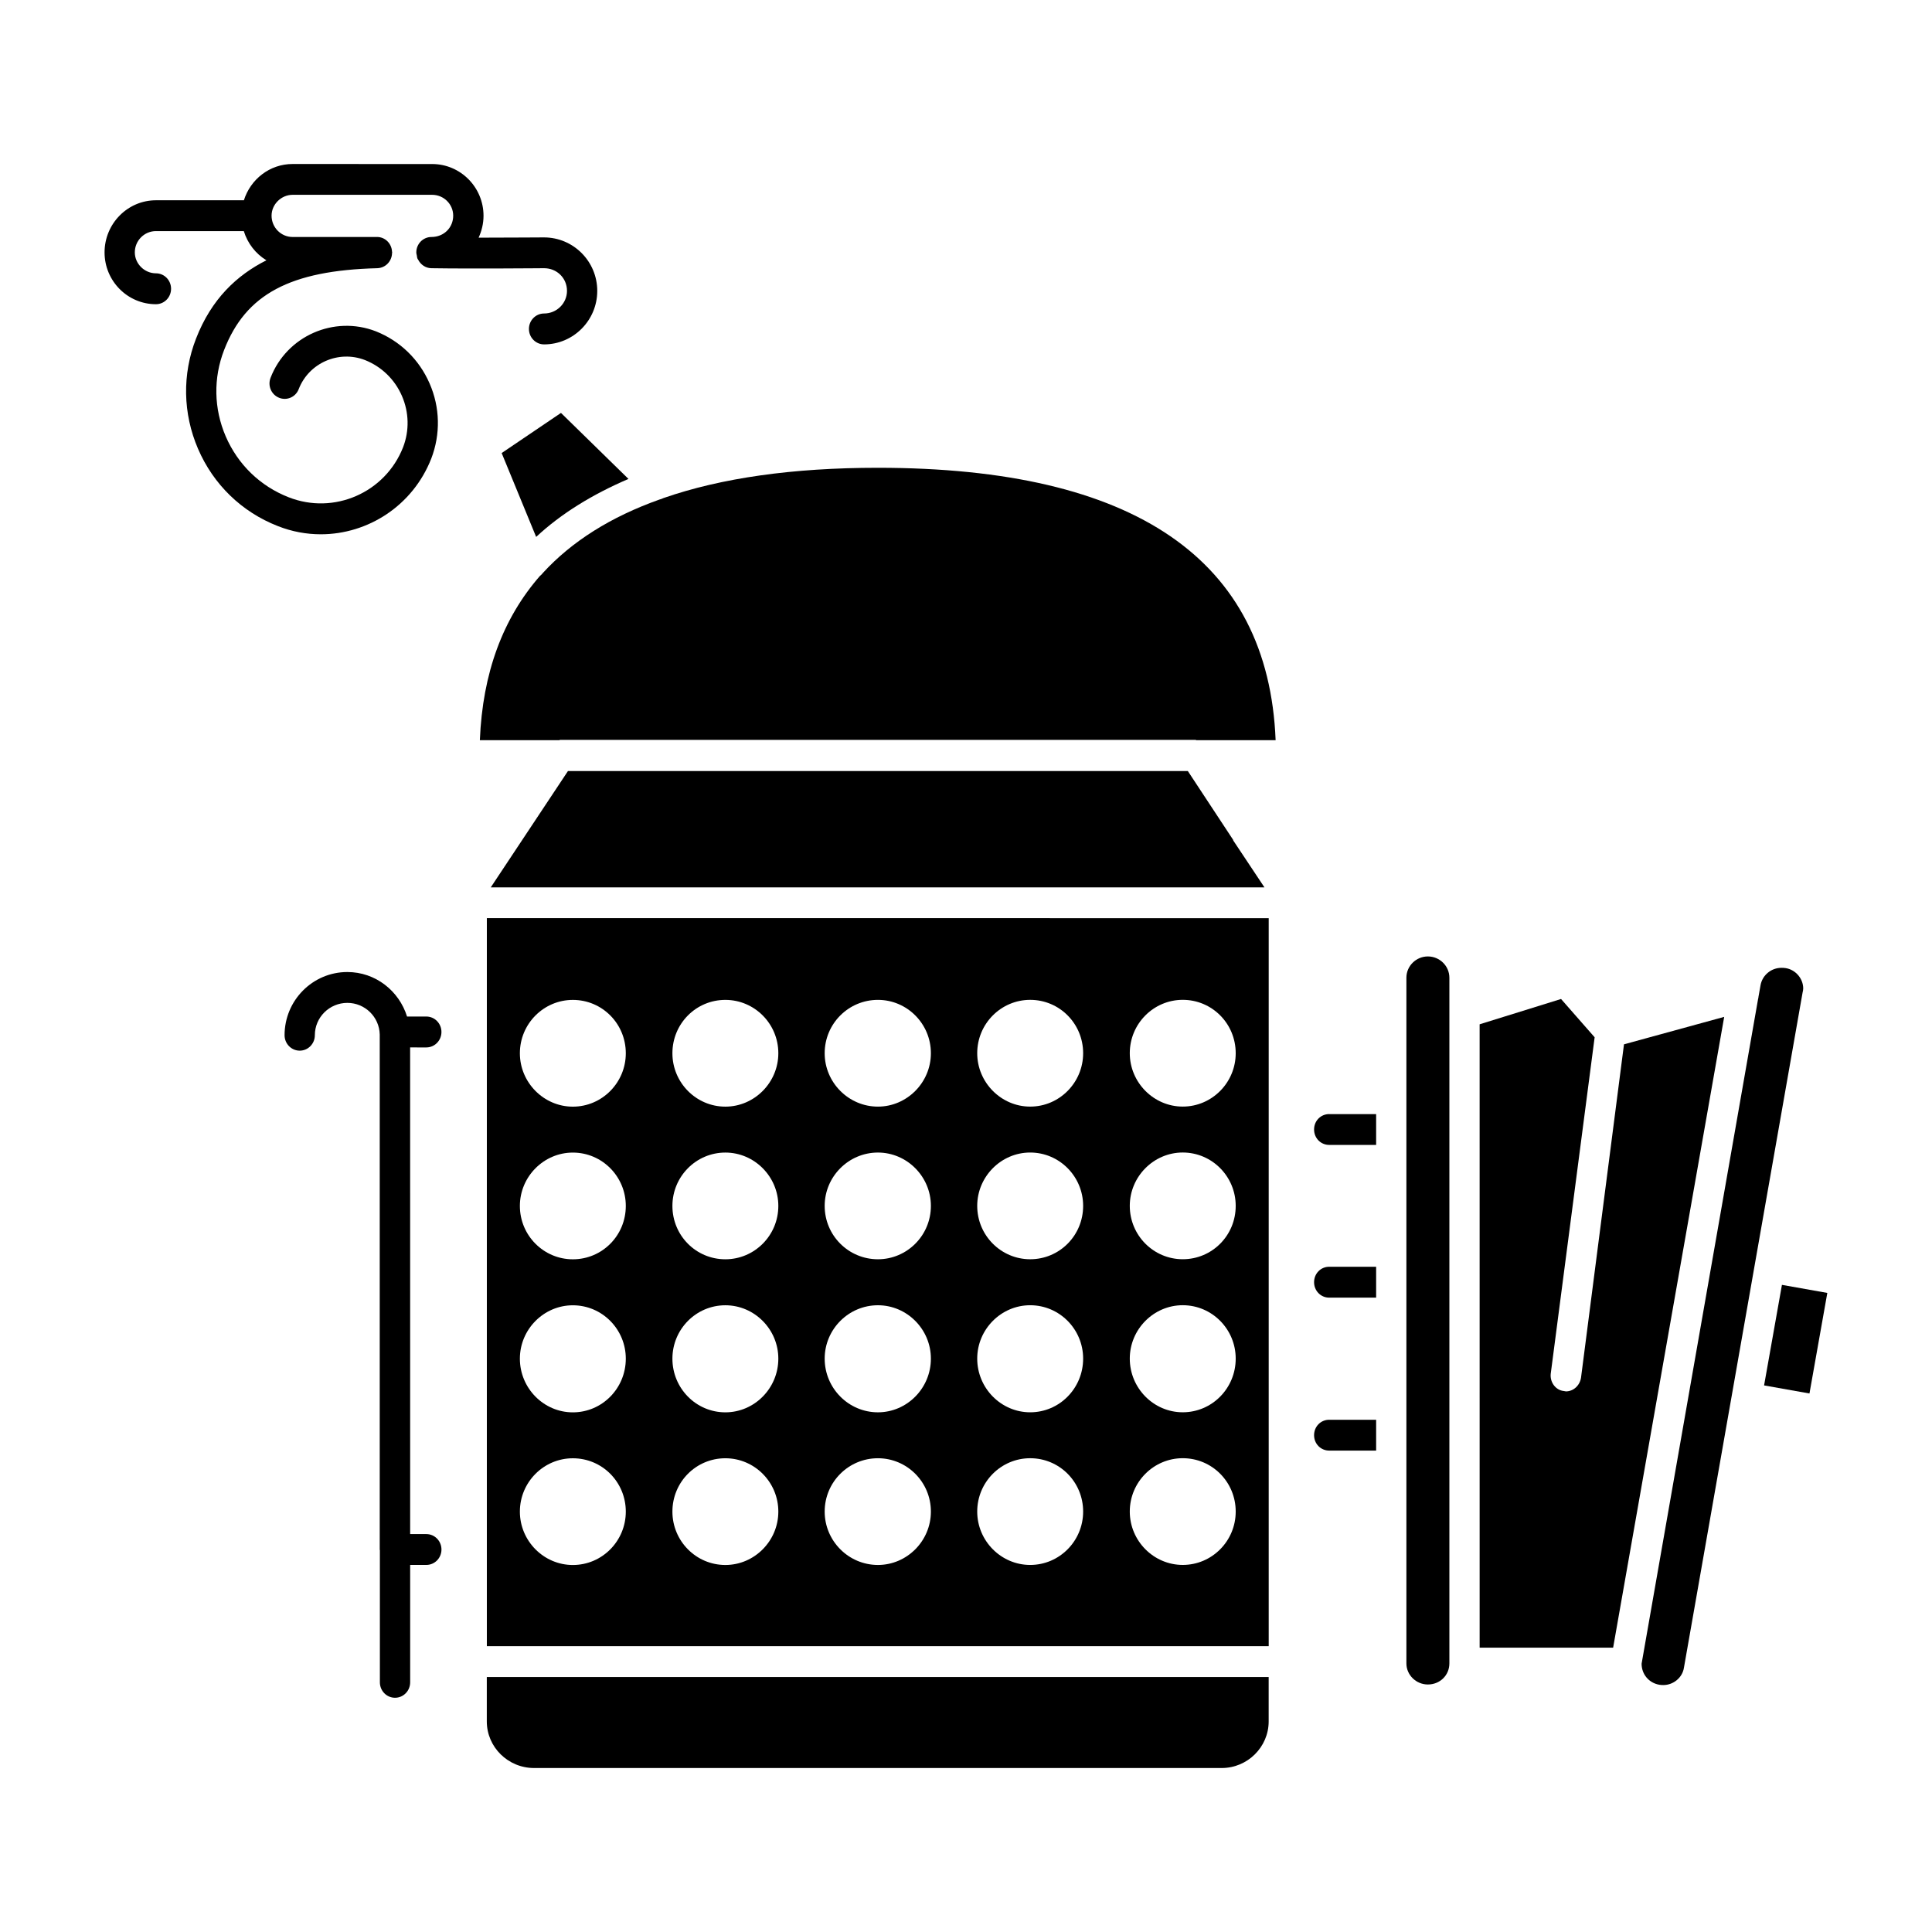
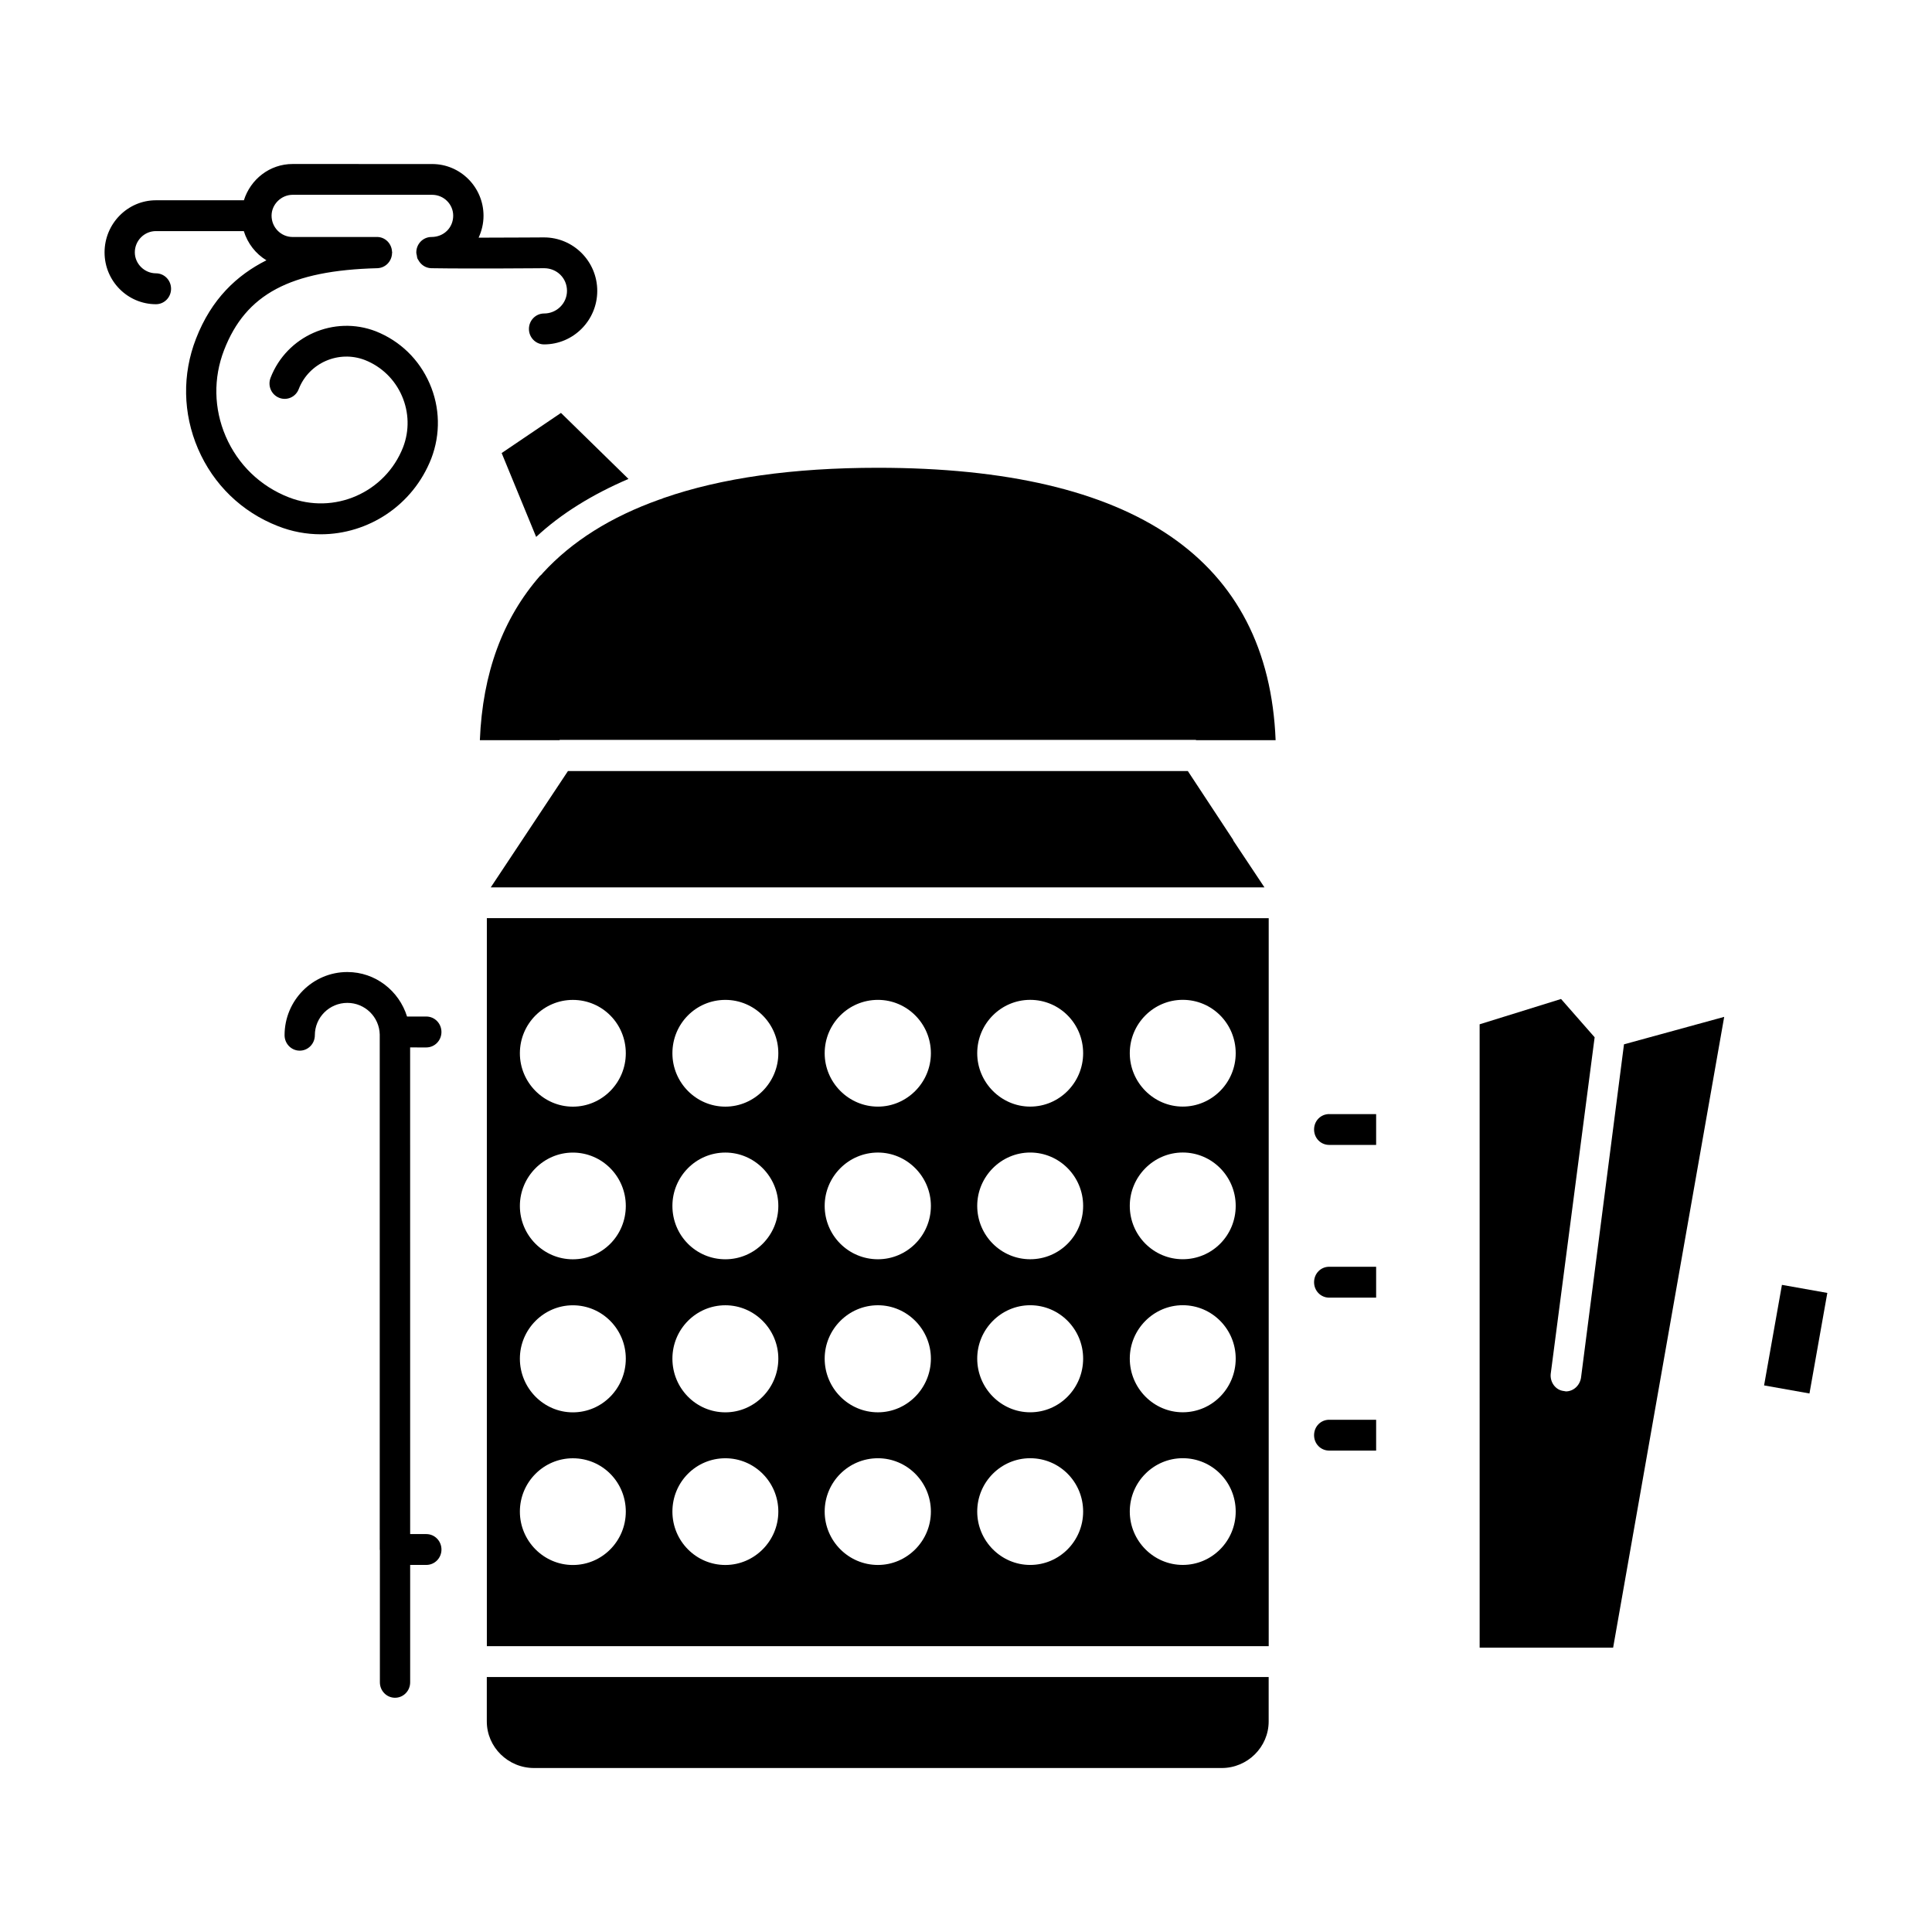
<svg xmlns="http://www.w3.org/2000/svg" fill="#000000" width="800px" height="800px" version="1.1" viewBox="144 144 512 512">
  <g>
    <path d="m480.21 588.43v11.77c0 6.793-5.613 12.344-12.438 12.344h-182.24c-6.902 0-12.523-5.551-12.523-12.344v-11.77z" />
    <path d="m273.02 387.32v192.93l207.2 0.004v-192.93zm22.789 171.42c-7.707 0-14.035-6.367-14.035-14.145 0-7.84 6.336-14.137 14.035-14.137 7.785 0 14.035 6.297 14.035 14.137 0 7.777-6.258 14.145-14.035 14.145zm0-40.453c-7.707 0-14.035-6.383-14.035-14.227 0-7.777 6.336-14.145 14.035-14.145 7.785 0 14.035 6.367 14.035 14.145 0 7.848-6.258 14.227-14.035 14.227zm0-40.559c-7.707 0-14.035-6.289-14.035-14.145 0-7.762 6.336-14.137 14.035-14.137 7.785 0 14.035 6.375 14.035 14.137 0 7.856-6.258 14.145-14.035 14.145zm0-40.453c-7.707 0-14.035-6.398-14.035-14.145 0-7.848 6.336-14.145 14.035-14.145 7.785 0 14.035 6.297 14.035 14.145 0 7.75-6.258 14.145-14.035 14.145zm40.422 121.46c-7.777 0-14.035-6.367-14.035-14.145 0-7.84 6.258-14.137 14.035-14.137 7.699 0 14.035 6.297 14.035 14.137 0 7.777-6.336 14.145-14.035 14.145zm0-40.453c-7.777 0-14.035-6.383-14.035-14.227 0-7.777 6.258-14.145 14.035-14.145 7.699 0 14.035 6.367 14.035 14.145 0 7.848-6.336 14.227-14.035 14.227zm0-40.559c-7.777 0-14.035-6.289-14.035-14.145 0-7.762 6.258-14.137 14.035-14.137 7.699 0 14.035 6.375 14.035 14.137 0 7.856-6.336 14.145-14.035 14.145zm0-40.453c-7.777 0-14.035-6.398-14.035-14.145 0-7.848 6.258-14.145 14.035-14.145 7.699 0 14.035 6.297 14.035 14.145 0 7.75-6.336 14.145-14.035 14.145zm40.43 121.46c-7.777 0-14.113-6.367-14.113-14.145 0-7.84 6.336-14.137 14.113-14.137 7.699 0 14.035 6.297 14.035 14.137 0.004 7.777-6.336 14.145-14.035 14.145zm0-40.453c-7.777 0-14.113-6.383-14.113-14.227 0-7.777 6.336-14.145 14.113-14.145 7.699 0 14.035 6.367 14.035 14.145 0.004 7.848-6.336 14.227-14.035 14.227zm0-40.559c-7.777 0-14.113-6.289-14.113-14.145 0-7.762 6.336-14.137 14.113-14.137 7.699 0 14.035 6.375 14.035 14.137 0.004 7.856-6.336 14.145-14.035 14.145zm0-40.453c-7.777 0-14.113-6.398-14.113-14.145 0-7.848 6.336-14.145 14.113-14.145 7.699 0 14.035 6.297 14.035 14.145 0.004 7.75-6.336 14.145-14.035 14.145zm40.348 121.46c-7.699 0-14.035-6.367-14.035-14.145 0-7.84 6.336-14.137 14.035-14.137 7.777 0 14.035 6.297 14.035 14.137 0 7.777-6.258 14.145-14.035 14.145zm0-40.453c-7.699 0-14.035-6.383-14.035-14.227 0-7.777 6.336-14.145 14.035-14.145 7.777 0 14.035 6.367 14.035 14.145 0 7.848-6.258 14.227-14.035 14.227zm0-40.559c-7.699 0-14.035-6.289-14.035-14.145 0-7.762 6.336-14.137 14.035-14.137 7.777 0 14.035 6.375 14.035 14.137 0 7.856-6.258 14.145-14.035 14.145zm0-40.453c-7.699 0-14.035-6.398-14.035-14.145 0-7.848 6.336-14.145 14.035-14.145 7.777 0 14.035 6.297 14.035 14.145 0 7.75-6.258 14.145-14.035 14.145zm40.43 121.46c-7.707 0-14.035-6.367-14.035-14.145 0-7.84 6.336-14.137 14.035-14.137 7.777 0 14.035 6.297 14.035 14.137 0.008 7.777-6.258 14.145-14.035 14.145zm0-40.453c-7.707 0-14.035-6.383-14.035-14.227 0-7.777 6.336-14.145 14.035-14.145 7.777 0 14.035 6.367 14.035 14.145 0.008 7.848-6.258 14.227-14.035 14.227zm0-40.559c-7.707 0-14.035-6.289-14.035-14.145 0-7.762 6.336-14.137 14.035-14.137 7.777 0 14.035 6.375 14.035 14.137 0.008 7.856-6.258 14.145-14.035 14.145zm0-40.453c-7.707 0-14.035-6.398-14.035-14.145 0-7.848 6.336-14.145 14.035-14.145 7.777 0 14.035 6.297 14.035 14.145 0.008 7.75-6.258 14.145-14.035 14.145z" />
    <path d="m479.09 379.16h-205.03l20.453-30.82h164.28l11.949 18.145c0.078 0.078 0.078 0.164 0.078 0.242z" />
    <path d="m310.55 270.92c-9.539 4.094-17.805 9.156-24.465 15.367l-9.141-22.223 15.719-10.637z" />
    <path d="m482.05 340.16h-21.012c-0.086 0-0.086-0.078-0.164-0.078h-168.53l-0.078 0.078h-21.098c0.715-17.82 6.094-32.293 15.957-43.57 0.324-0.242 0.566-0.488 0.73-0.738 7.699-8.406 18.043-14.887 30.883-19.461 0.395-0.078 0.715-0.234 1.117-0.41 15.32-5.32 34.258-8.016 56.789-8.016 68.109 0.016 103.49 24.293 105.41 72.195z" />
    <path d="m496.26 520.25c-2.25 0-4.016 1.793-4.016 4.094 0 2.281 1.762 4.078 4.016 4.078h12.43v-8.164h-12.43zm0-40.547c-2.25 0-4.016 1.801-4.016 4.094 0 2.273 1.762 4.094 4.016 4.094h12.43v-8.18h-12.43zm0-40.461c-2.25 0-4.016 1.793-4.016 4.078 0 2.297 1.762 4.094 4.016 4.094h12.43v-8.164h-12.43z" />
    <path d="m611.5 511.15 4.731-26.648 12.027 2.137-4.731 26.648z" />
-     <path d="m621.87 405.96c0 0.324-0.078 0.738-0.164 1.062l-31.449 178.95c-0.395 2.613-2.801 4.582-5.449 4.582-0.324 0-0.645 0-1.117-0.086-2.731-0.488-4.652-2.785-4.652-5.566l30.883-176.24c0.078-0.172 0.078-0.262 0.078-0.418l0.566-3.188c0.48-2.613 2.801-4.574 5.543-4.574 0.324 0 0.645 0 1.117 0.078 2.637 0.414 4.644 2.789 4.644 5.402z" />
-     <path d="m528.1 403.1v8.926 0.156 172.65c0 3.117-2.488 5.574-5.699 5.574-3.125 0-5.691-2.527-5.691-5.574v-181.73c0-3.102 2.566-5.637 5.691-5.637 3.133 0 5.699 2.535 5.699 5.637z" />
    <path d="m600.93 413.48-29.434 167.17h-35.375l-0.004-165.2 21.578-6.707 8.902 10.148-11.637 89.176c-0.242 2.211 1.281 4.336 3.449 4.566 0.242 0 0.395 0.102 0.559 0.102 2.008 0 3.691-1.559 4.016-3.606l11.391-88.371z" />
    <path d="m256.98 421.58c2.211 0 4.008-1.828 4.008-4.094s-1.793-4.094-4.008-4.094h-5.109c-2.117-6.809-8.367-11.793-15.824-11.793-9.18 0-16.633 7.504-16.633 16.742 0 2.258 1.793 4.094 4.016 4.094 2.211 0 4.008-1.828 4.008-4.094 0-4.723 3.856-8.566 8.613-8.566 4.684 0 8.477 3.746 8.582 8.375v136.5c0 0.07 0.039 0.125 0.039 0.188v34.992c0 2.266 1.793 4.094 4.016 4.094 2.211 0 4.008-1.82 4.008-4.094v-31.109h4.289c2.211 0 4.008-1.82 4.008-4.078 0-2.266-1.793-4.094-4.008-4.094h-4.289l-0.008-128.97z" />
    <path d="m258.29 265.53c2.488-6.496 2.332-13.578-0.449-19.926-2.769-6.352-7.816-11.258-14.25-13.809-11.059-4.273-23.602 1.219-27.891 12.328-0.812 2.102 0.195 4.457 2.258 5.289 2.062 0.836 4.394-0.18 5.203-2.289 2.699-6.965 10.598-10.398 17.555-7.707 4.418 1.754 7.894 5.133 9.793 9.492 1.898 4.359 2.008 9.203 0.316 13.609-4.715 12.051-18.316 17.988-30.324 13.266-7.543-2.945-13.469-8.684-16.688-16.152-3.156-7.336-3.305-15.453-0.418-22.883 5.731-14.793 17.508-21.074 40.621-21.672 2.164-0.078 3.848-1.859 3.883-4.047 0.008-0.047 0.031-0.094 0.031-0.156v-0.016c0-0.062-0.031-0.109-0.039-0.164-0.102-2.156-1.82-3.891-3.969-3.891l-22.371 0.004c-3.078 0-5.582-2.527-5.582-5.652 0-2.992 2.559-5.527 5.582-5.527h36.961c3.086 0 5.59 2.481 5.59 5.527 0 3.172-2.465 5.652-5.769 5.652-2.219 0-4.008 1.828-4.008 4.078v0.109c0 0.227 0.094 0.457 0.133 0.676 0.055 0.301 0.07 0.613 0.18 0.867 0.047 0.141 0.148 0.227 0.211 0.348 0.66 1.258 1.914 2.148 3.418 2.195 10.227 0.172 29.969 0 29.922 0 3.402 0 6.07 2.629 6.07 6 0 3.305-2.723 6-6.07 6-2.211 0-4.016 1.828-4.016 4.094s1.801 4.094 4.016 4.094c7.762 0 14.09-6.359 14.09-14.176 0-7.824-6.32-14.176-14.121-14.176-0.008-0.008-8.582 0.062-17.32 0.07 0.812-1.77 1.301-3.731 1.301-5.809 0-7.559-6.109-13.707-13.609-13.707l-36.977-0.008c-6.078-0.008-11.176 4.062-12.918 9.613h-23.309c-7.508 0-13.617 6.203-13.617 13.816 0 7.582 6.109 13.73 13.617 13.73 2.219 0 4.008-1.828 4.008-4.094s-1.793-4.094-4.008-4.094c-3.039 0-5.598-2.535-5.598-5.551 0-3.109 2.512-5.637 5.598-5.637h23.285c1.008 3.273 3.148 6.008 5.992 7.738-7.785 3.91-14.57 10.215-18.656 20.766-3.684 9.453-3.496 19.82 0.527 29.18 4.078 9.484 11.594 16.758 21.145 20.484 3.746 1.488 7.598 2.18 11.398 2.18 12.523 0 24.402-7.613 29.273-20.066z" />
  </g>
</svg>